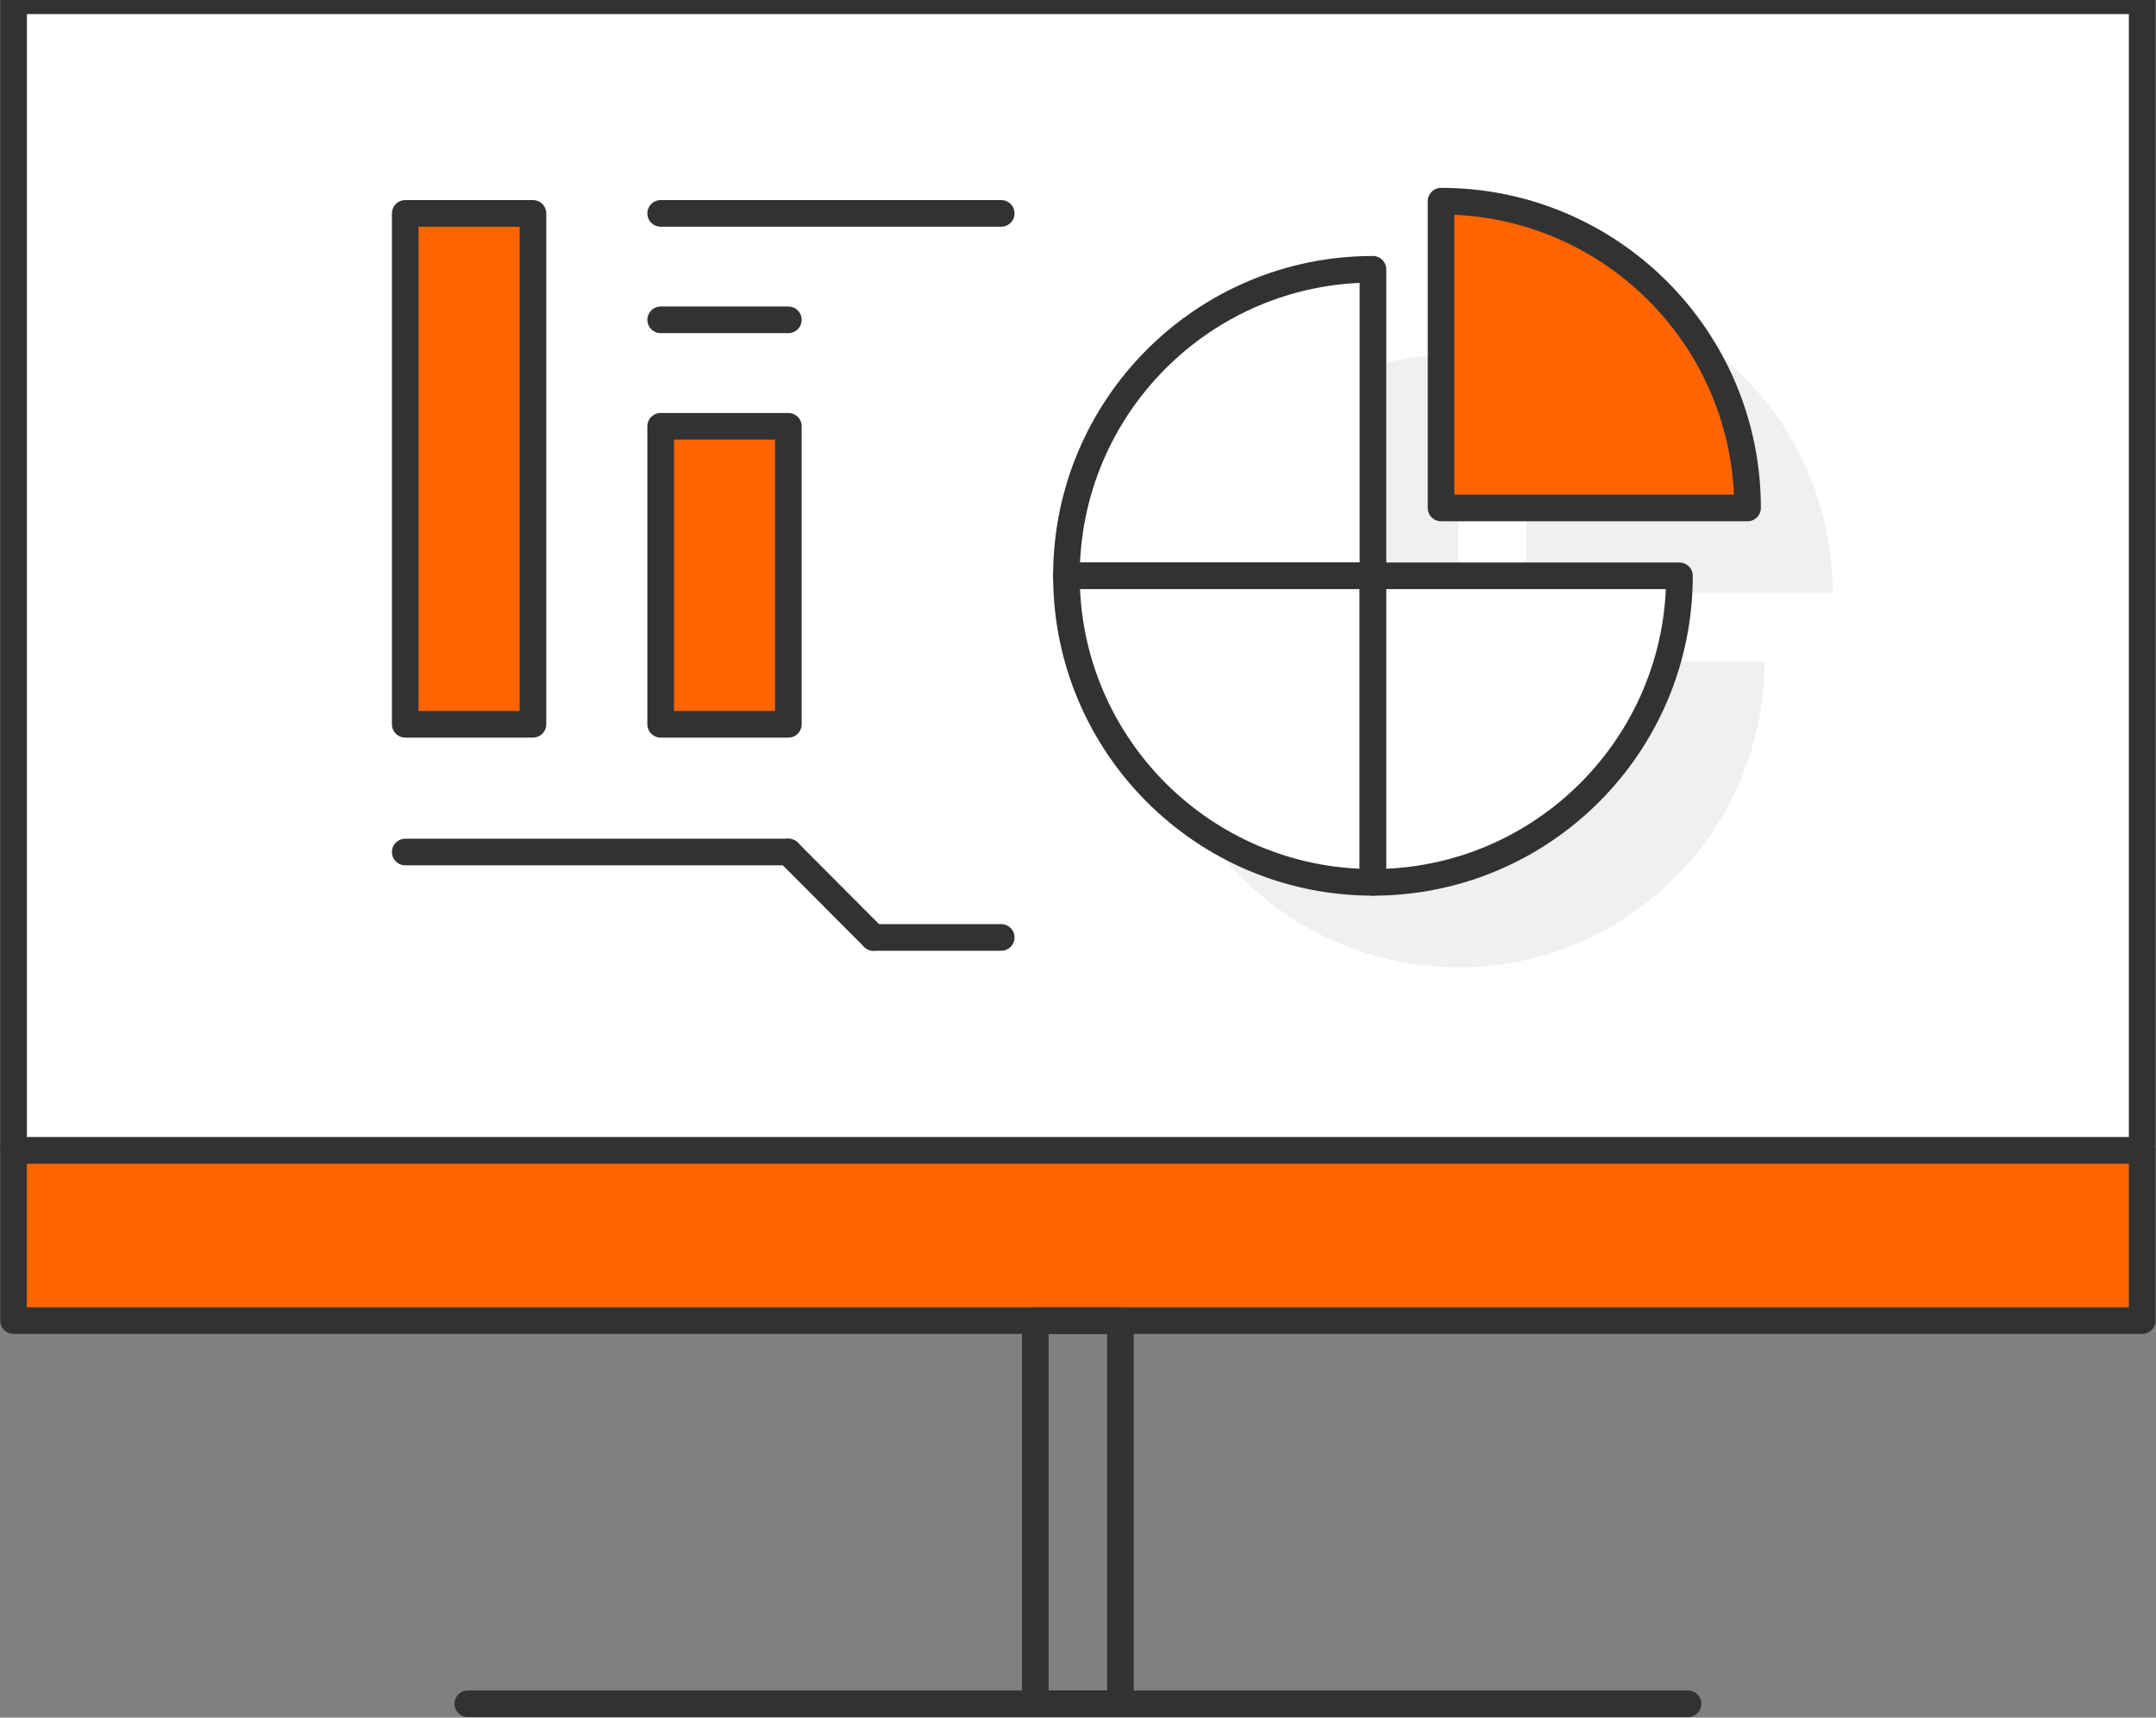
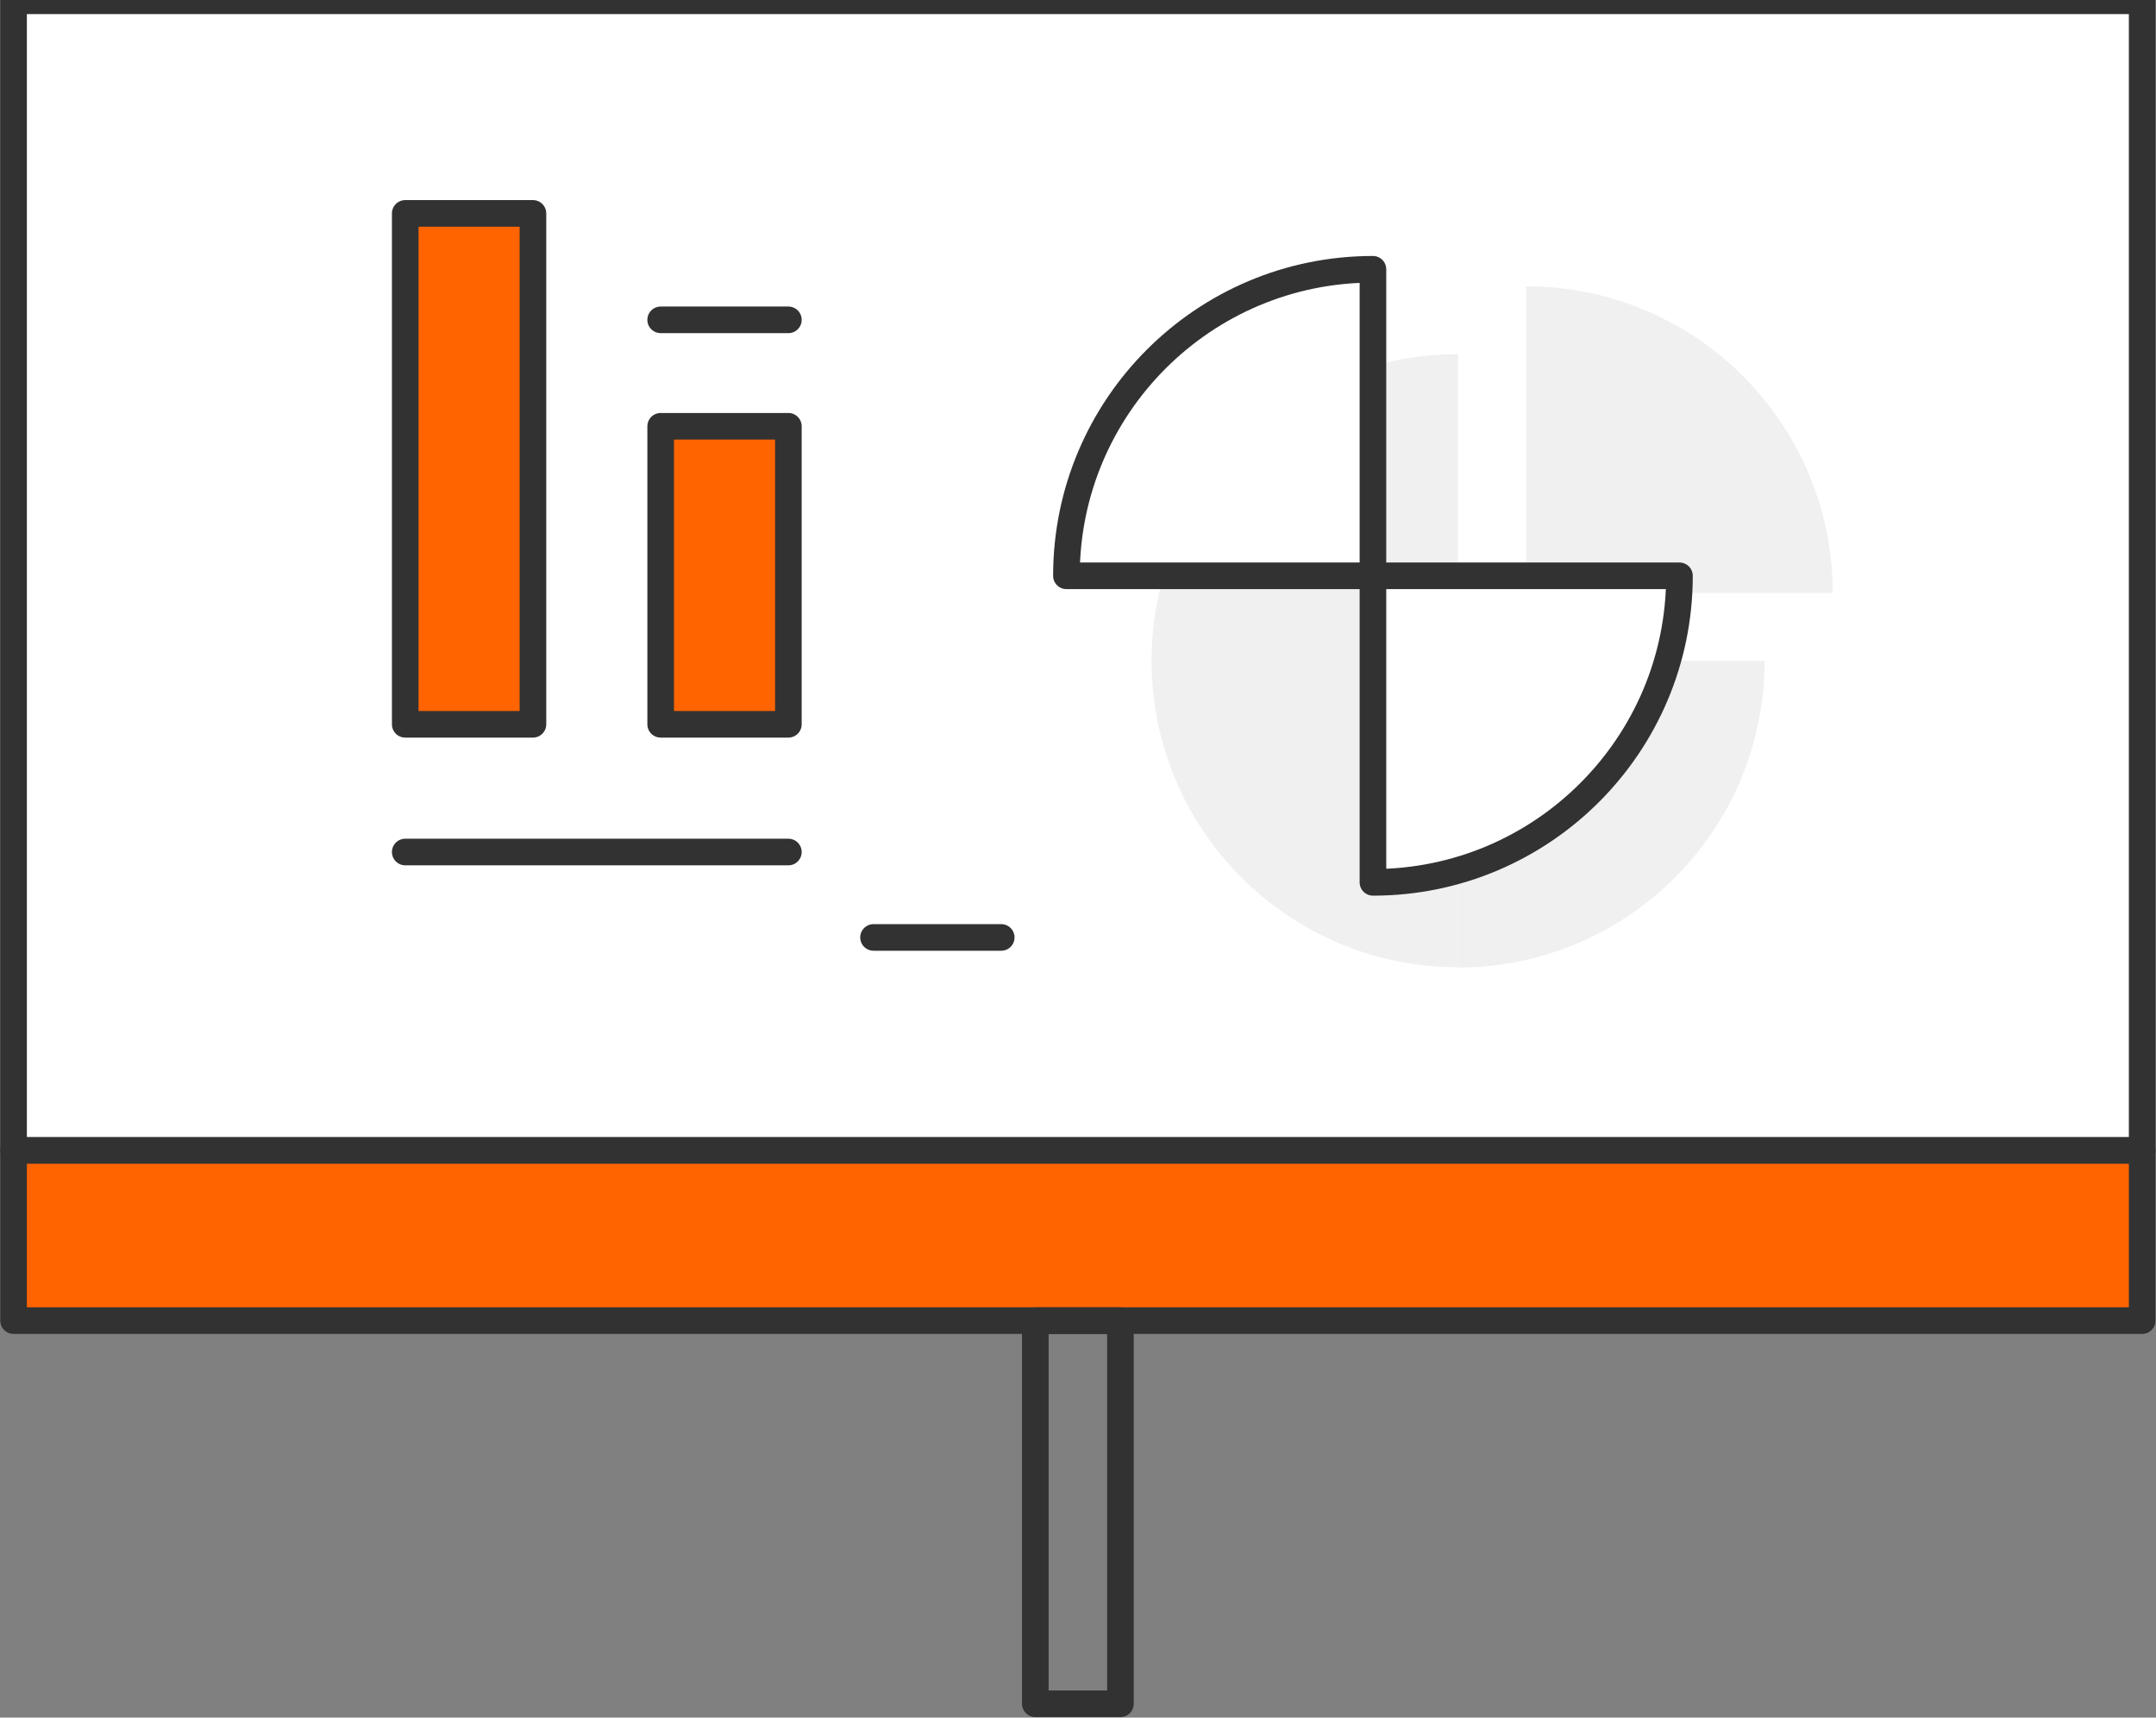
<svg xmlns="http://www.w3.org/2000/svg" version="1.1" id="레이어_1" x="0px" y="0px" viewBox="0 0 81.03 64.55" style="enable-background:new 0 0 81.03 64.55;" xml:space="preserve">
  <rect x="0" y="0" width="81.03" height="64.55" fill="#808080" stroke="none" />
  <style type="text/css">
	.st0{fill:none;stroke:#323232;stroke-linecap:round;stroke-linejoin:round;stroke-miterlimit:10;}
	.st1{fill:#ff6400;stroke:#323232;stroke-linecap:round;stroke-linejoin:round;stroke-miterlimit:10;}
	.st2{fill:#FFFFFF;stroke:#323232;stroke-linecap:round;stroke-linejoin:round;stroke-miterlimit:10;}
	.st3{fill:#F0F0F0;}
</style>
  <g>
    <g>
-       <line class="st0" x1="17.58" y1="64.03" x2="63.44" y2="64.03" />
      <rect x="0.51" y="43.23" class="st1" width="80" height="6.4" />
      <rect x="0.51" y="0.03" class="st2" width="80" height="43.2" />
      <rect x="38.91" y="49.63" class="st0" width="3.2" height="14.4" />
    </g>
    <g>
      <g>
        <path class="st3" d="M54.8,13.31c-6.36,0-11.52,5.16-11.52,11.52H54.8V13.31z" />
        <path class="st3" d="M43.28,24.83c0,6.36,5.16,11.52,11.52,11.52V24.83H43.28z" />
        <path class="st3" d="M54.8,36.36c6.36,0,11.52-5.16,11.52-11.52H54.8V36.36z" />
        <path class="st3" d="M57.36,10.76v11.52h11.52C68.88,15.91,63.72,10.76,57.36,10.76z" />
      </g>
      <g>
        <rect x="15.23" y="8.02" class="st1" width="4.8" height="19.2" />
        <rect x="24.83" y="16.02" class="st1" width="4.8" height="11.2" />
-         <line class="st0" x1="24.83" y1="8.02" x2="37.63" y2="8.02" />
        <line class="st0" x1="24.83" y1="12.02" x2="29.63" y2="12.02" />
        <line class="st0" x1="15.23" y1="32.02" x2="29.63" y2="32.02" />
-         <line class="st0" x1="29.63" y1="32.02" x2="32.83" y2="35.23" />
        <line class="st0" x1="32.83" y1="35.23" x2="37.63" y2="35.23" />
      </g>
      <g>
        <path class="st2" d="M51.6,10.12c-6.36,0-11.52,5.16-11.52,11.52H51.6V10.12z" />
-         <path class="st2" d="M40.08,21.64c0,6.36,5.16,11.52,11.52,11.52V21.64H40.08z" />
        <path class="st2" d="M51.6,33.16c6.36,0,11.52-5.16,11.52-11.52H51.6V33.16z" />
-         <path class="st1" d="M54.16,7.56v11.53h11.52C65.68,12.72,60.52,7.56,54.16,7.56z" />
      </g>
    </g>
  </g>
</svg>